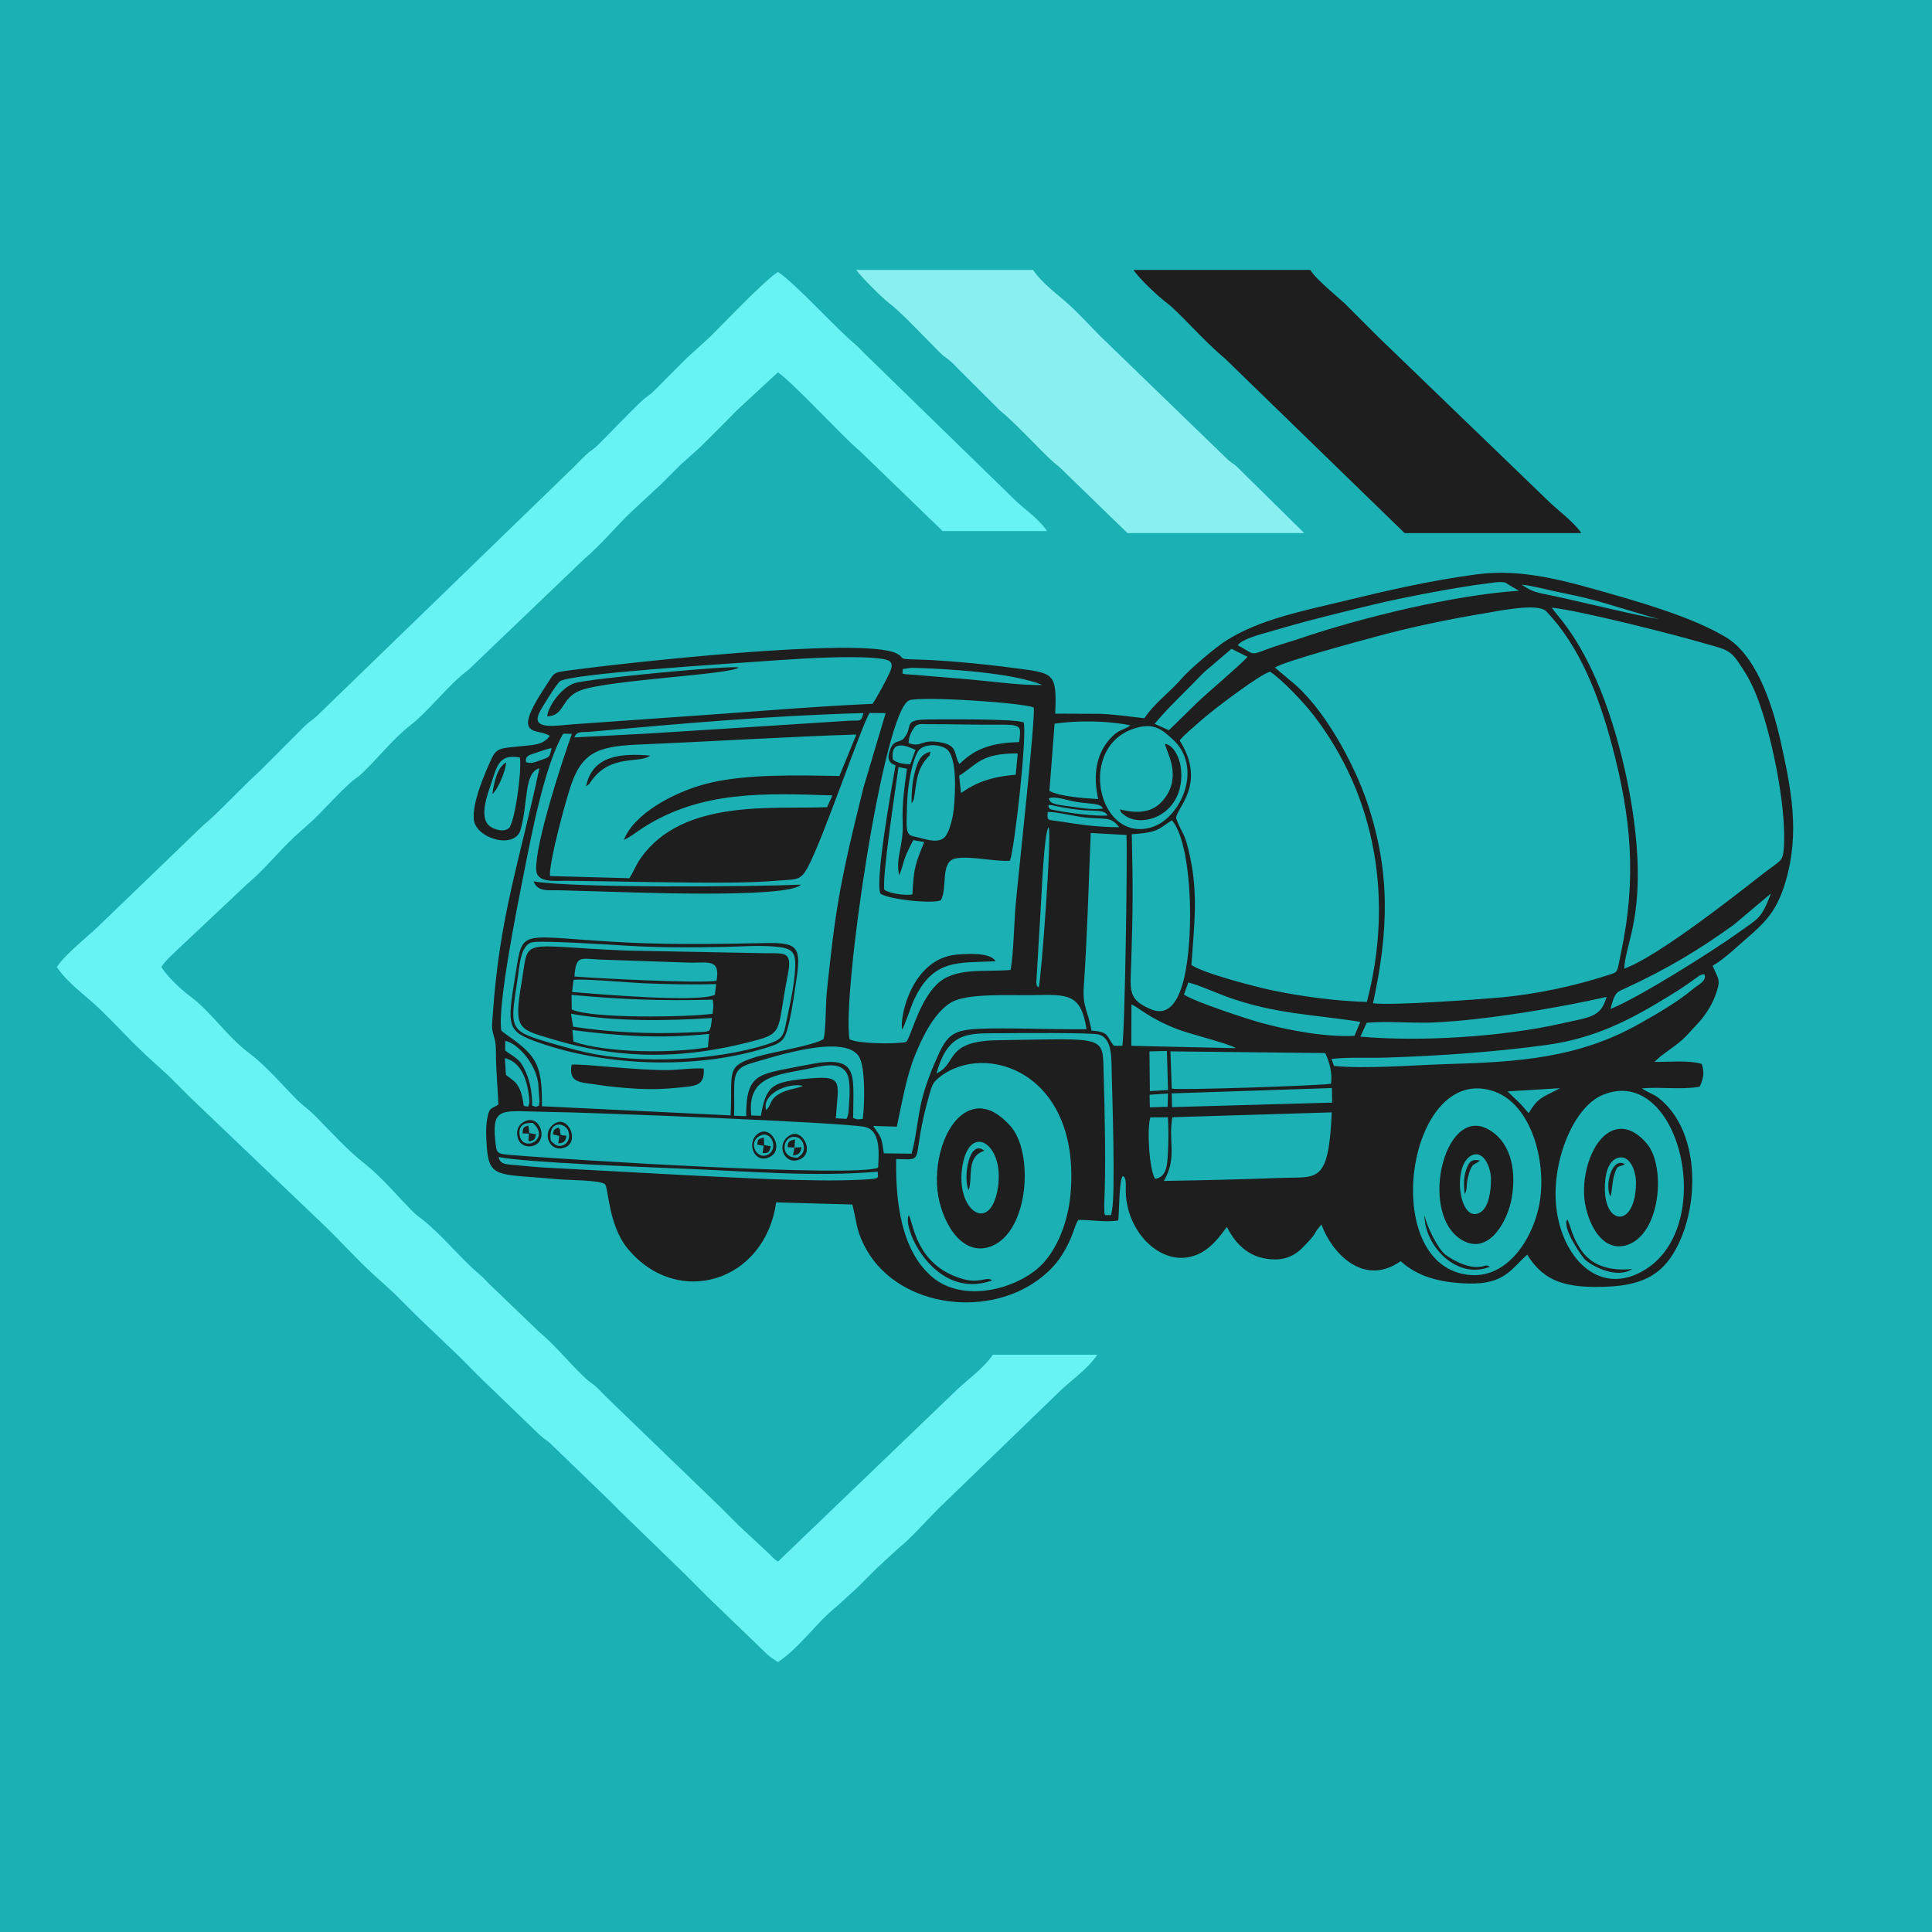
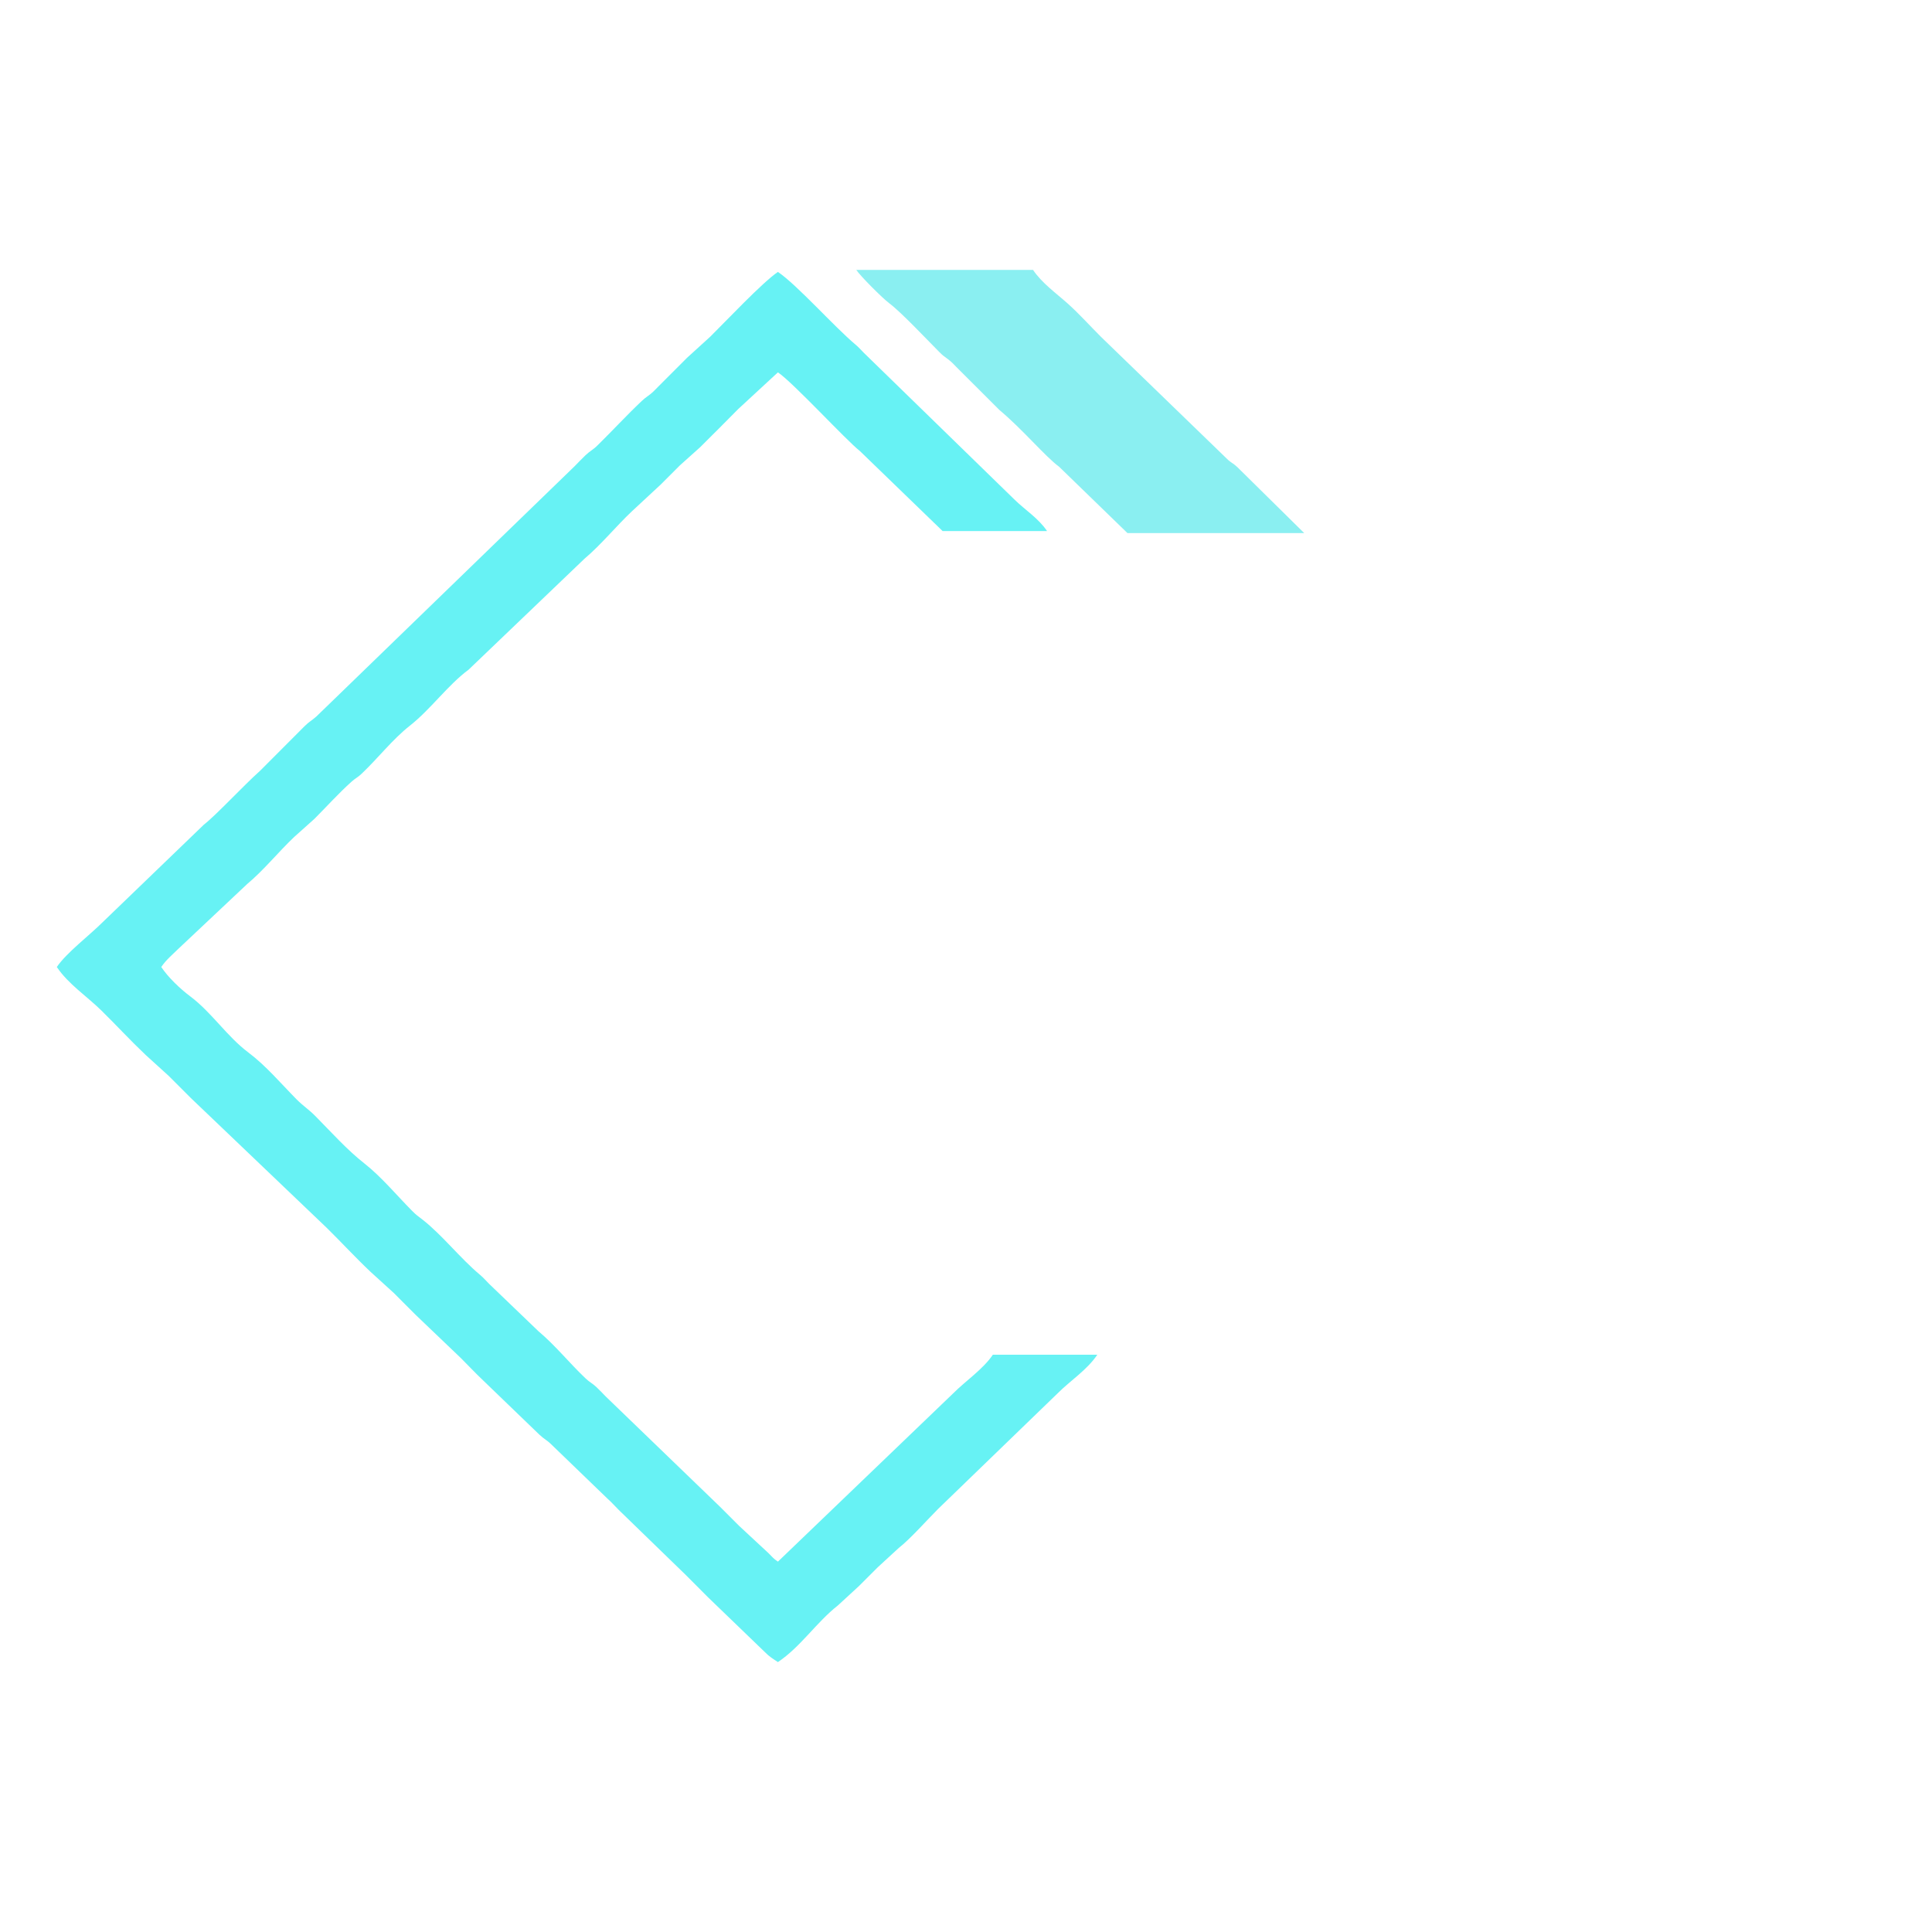
<svg xmlns="http://www.w3.org/2000/svg" width="136" height="136" viewBox="0 0 136 136" fill="none">
-   <rect width="136" height="136" fill="#1BB0B3" />
  <path fill-rule="evenodd" clip-rule="evenodd" d="M4 68.071C4.806 69.275 6.125 70.138 7.148 71.144C8.221 72.199 9.169 73.235 10.253 74.261L11.883 75.742C12.435 76.295 12.885 76.745 13.438 77.298L22.984 86.417C24.058 87.472 25.005 88.508 26.09 89.534L27.719 91.015C28.272 91.568 28.721 92.018 29.274 92.571L32.455 95.612C32.999 96.156 33.454 96.647 34.007 97.17L37.967 100.988C38.308 101.312 38.468 101.343 38.821 101.689L42.778 105.509C43.068 105.768 43.275 106.008 43.555 106.288L48.291 110.884C48.843 111.437 49.294 111.889 49.844 112.442L53.804 116.26C54.182 116.64 54.34 116.719 54.76 117C56.36 115.929 57.47 114.2 58.977 113.016L60.451 111.661C60.933 111.179 61.313 110.801 61.795 110.319L63.269 108.964C64.098 108.313 65.231 107.024 66.037 106.218L74.447 98.084C75.348 97.18 76.521 96.44 77.242 95.364H69.889C69.209 96.38 67.954 97.218 67.096 98.085L54.76 109.929C54.442 109.716 54.375 109.609 54.091 109.326L52.038 107.419C51.557 106.937 51.176 106.558 50.695 106.076L42.635 98.299C42.395 98.058 42.245 97.888 42.003 97.659C41.678 97.351 41.544 97.336 41.219 97.029C40.091 95.962 39.09 94.704 37.897 93.704L34.435 90.379C34.209 90.153 34.034 89.944 33.796 89.745C32.381 88.56 31.142 86.952 29.758 85.865C29.394 85.578 29.337 85.568 28.991 85.218C27.929 84.144 26.838 82.832 25.658 81.905C24.42 80.933 23.32 79.698 22.205 78.57C21.716 78.076 21.349 77.864 20.86 77.37C19.776 76.273 18.723 75.019 17.49 74.094C15.968 72.953 14.91 71.274 13.389 70.135C12.664 69.591 11.84 68.8 11.352 68.071C11.688 67.57 12.136 67.203 12.587 66.76L17.394 62.235C18.587 61.237 19.587 59.979 20.716 58.911L22.134 57.641C22.998 56.776 23.854 55.824 24.748 55.024C25.055 54.75 25.149 54.756 25.459 54.463C26.602 53.382 27.628 52.045 28.86 51.077C30.299 49.946 31.552 48.197 32.986 47.141L41.149 39.326C42.278 38.38 43.375 37.038 44.471 36.002L46.524 34.096C47.006 33.615 47.385 33.234 47.867 32.752L49.284 31.482C50.221 30.562 51.041 29.723 51.967 28.793L54.76 26.212C55.833 26.931 59.546 30.977 60.533 31.752L66.355 37.384H73.707C73.108 36.489 72.162 35.902 71.406 35.159L60.805 24.833C60.602 24.629 60.452 24.45 60.237 24.27C58.719 22.999 56.09 20.032 54.76 19.142C53.68 19.865 50.994 22.718 49.991 23.705L48.362 25.187C47.81 25.741 47.36 26.19 46.807 26.743C46.515 27.036 46.328 27.232 46.031 27.523C45.679 27.869 45.52 27.901 45.178 28.224C44.093 29.25 43.146 30.286 42.072 31.341C41.721 31.688 41.56 31.719 41.219 32.043C40.928 32.318 40.732 32.536 40.444 32.824L22.276 50.431C21.93 50.74 21.782 50.776 21.424 51.134L18.317 54.249C17.102 55.335 15.265 57.333 14.346 58.055L7.217 64.925C6.299 65.844 4.662 67.083 4 68.071Z" fill="#67F2F4" />
  <path fill-rule="evenodd" clip-rule="evenodd" d="M79.365 37.525H91.807L87.109 32.891C86.813 32.611 86.76 32.637 86.472 32.397L77.492 23.702C76.716 22.927 75.961 22.084 75.16 21.367C74.342 20.637 73.336 19.921 72.719 19H60.276C60.574 19.444 62.114 20.985 62.596 21.346C63.444 21.982 65.176 23.83 66.107 24.765C66.395 25.053 66.393 25.032 66.723 25.279C67.017 25.5 67.133 25.644 67.381 25.894L70.353 28.861C72.015 30.252 73.568 32.13 74.557 32.858L79.365 37.525Z" fill="#8AEFF1" />
-   <path fill-rule="evenodd" clip-rule="evenodd" d="M98.875 37.525H111.318C110.784 36.728 109.539 35.825 108.949 35.228L97.001 23.702C96.193 22.887 95.479 22.181 94.668 21.369L93.393 20.241C92.964 19.835 92.544 19.47 92.229 19H79.787C80.193 19.607 81.49 20.839 82.133 21.32C83.019 21.985 84.627 23.898 86.253 25.26L98.875 37.525Z" fill="#1E1E1E" />
-   <path fill-rule="evenodd" clip-rule="evenodd" d="M109.531 84.767C109.268 81.654 110.769 77.945 112.797 77.086C118.394 74.717 121.2 87.198 115.094 89.74C112.205 90.942 109.824 88.24 109.531 84.767ZM108.396 84.557C107.966 87.249 105.888 90.543 102.669 89.6C97.117 87.973 99.322 74.773 105.189 76.833C107.783 77.744 108.851 81.705 108.396 84.557ZM63.085 81.587C65.317 81.649 64.01 81.897 65.455 76.931C65.635 76.313 65.709 76.168 66.13 75.831C69.339 73.274 76.091 75.467 75.361 84.023C75.184 86.091 74.378 87.953 73.347 89.01C71.683 90.719 67.812 91.797 65.58 89.858C63.399 87.963 63.032 84.475 63.085 81.587ZM35.103 81.446C36.892 81.83 45.809 82.174 48.178 82.269C52.667 82.45 57.339 82.862 61.789 82.478C61.778 82.949 62.066 82.97 60.625 83.044C57.191 83.221 51.756 82.884 48.322 82.728L38.024 82.171C37.472 82.128 36.923 82.081 36.375 82.023C35.764 81.957 35.186 82.02 35.103 81.446ZM81.31 82.984C80.91 82.349 80.716 79.534 80.977 78.655L82.213 78.647C82.264 79.435 82.254 80.362 82.213 81.14C82.168 82.026 82.126 82.859 81.31 82.984ZM61.811 82.195C60.299 82.887 40.368 81.676 35.843 81.293C34.956 81.219 34.952 81.155 34.864 80.302C34.605 77.813 35.389 78.232 38.548 78.269C41.557 78.304 59.043 78.996 60.834 79.319C61.957 79.521 61.891 80.993 61.811 82.195ZM81.933 83.129C82.901 81.412 82.205 80.374 82.531 78.645L93.748 78.304C93.515 83.378 92.777 82.824 90.112 82.92C87.38 83.018 84.667 83.089 81.933 83.129ZM80.922 77.064L82.215 76.975L82.195 77.912L80.944 77.949L80.922 77.064ZM82.501 77.934L82.482 76.967L93.758 76.591L93.774 77.616L82.501 77.934ZM107.607 78.355C107.354 78.09 107.226 77.892 106.927 77.603L106.119 76.826L109.818 76.602C108.522 77.29 108.309 77.216 107.607 78.355ZM80.945 76.808L80.913 74.01L82.141 73.981L82.222 76.729L80.945 76.808ZM53.931 78.141C53.599 77.027 55.411 76.203 56.517 76.43C56.236 76.612 55.464 76.662 54.922 76.964C54.121 77.408 54.359 77.741 53.931 78.141ZM82.483 76.632L82.39 74.009L93.285 74.128C93.551 74.668 93.815 75.537 93.691 76.291C92.786 76.431 82.869 76.758 82.483 76.632ZM53.562 78.543L52.884 78.525C52.579 75.79 54.614 75.686 56.771 75.258C57.801 75.053 59.104 74.661 59.601 75.54C59.909 76.083 59.791 77.279 59.751 77.963C59.745 78.052 59.737 78.254 59.724 78.333C59.717 78.37 59.695 78.472 59.686 78.506C59.597 78.816 59.643 78.652 59.581 78.763L58.841 78.719C58.996 76.053 59.499 75.649 56.539 75.958C54.35 76.187 53.917 76.461 53.562 78.543ZM35.614 75.663L35.542 74.487C36.766 74.78 37.121 76.153 37.25 77.269C37.255 77.315 37.27 77.512 37.269 77.546C37.267 77.578 37.264 77.606 37.26 77.637C37.257 77.667 37.247 77.698 37.242 77.725L37.188 77.895C36.726 77.832 36.922 77.946 36.781 77.315C36.722 77.044 36.66 76.833 36.556 76.613C36.312 76.1 36.041 76.018 35.614 75.663ZM52.527 78.571L51.674 78.542C51.752 76.025 51.342 75.293 52.895 74.843C54.495 74.379 59.413 72.752 60.46 74.364C60.933 75.093 60.868 77.762 60.732 78.761C60.351 78.805 60.376 78.824 60.055 78.697C60.065 75.442 60.507 74.196 56.693 74.98C53.457 75.646 52.514 75.426 52.527 78.571ZM35.566 73.275C36.387 73.407 37.684 74.806 37.884 76.228L37.979 77.557C37.894 77.938 38.051 77.776 37.711 77.917C37.253 77.708 37.594 78.166 37.382 76.74C37.316 76.293 37.188 75.876 37.032 75.508C36.598 74.489 36.336 74.533 35.561 73.949L35.566 73.275ZM79.646 70.706C80.15 70.9 80.896 71.7 82.964 72.48C83.848 72.812 86.491 73.457 87.01 73.785L79.637 73.619L79.646 70.706ZM65.922 75.561C66.745 72.606 68.145 72.744 70.359 72.732C71.328 72.727 76.914 72.673 77.38 72.828C78.329 73.145 78.23 74.545 78.26 75.661C78.299 77.078 78.521 84.041 78.28 85.167C78.174 85.662 78.335 85.513 77.789 85.537C77.776 85.511 77.767 85.475 77.763 85.453C77.758 85.431 77.745 85.394 77.74 85.367L77.728 84.778C77.856 82.373 77.767 78.192 77.694 75.767C77.605 72.815 78.102 73.114 70.254 73.225C66.448 73.279 67.418 74.881 65.922 75.561ZM63.129 79.309C63.502 77.612 63.783 75.846 64.402 74.307C65.015 72.782 65.826 71.252 66.941 70.572C68.053 69.895 71.146 70.081 72.658 70.051C75.15 70.001 76.098 69.911 76.482 72.45C74.17 72.481 70.816 72.331 68.891 72.423C67.166 72.506 66.711 72.843 66.107 74.134C65.643 75.128 65.175 76.297 64.894 77.422C64.602 78.592 64.5 80.041 64.17 81.212L62.217 81.187C62.036 79.976 62.06 80.132 61.468 79.259L63.129 79.309ZM96.205 72.002C97.464 71.86 99.474 72.039 100.896 71.977C104.517 71.82 109.694 70.949 113.092 70.177C112.684 71.623 111.959 71.585 109.875 72.056C105.727 72.993 99.951 73.347 95.763 72.972L96.205 72.002ZM86.409 70.182C89.822 71.403 92.451 71.403 95.756 71.932L95.348 72.917C93.27 73.019 90.677 72.52 88.775 72C87.768 71.724 84.015 70.492 83.341 70.007L83.649 69.159C84.395 69.341 85.624 69.901 86.409 70.182ZM93.903 75.029L93.732 74.542C94.844 74.406 96.395 74.486 97.562 74.448C101.309 74.324 105.149 74.065 108.849 73.56C112.273 73.093 114.74 71.808 117.526 70.093C117.996 69.803 118.286 69.626 118.735 69.312L119.66 68.657C119.948 68.527 119.951 68.605 119.998 68.623C120.138 69.065 119.498 69.349 119.162 69.631C118.056 70.557 116.712 71.323 115.414 72.058C111.136 74.482 106.874 74.761 101.944 74.902C99.738 74.965 95.944 75.269 93.903 75.029ZM79.67 58.722C81.615 58.613 81.589 58.297 82.497 57.743C83.525 58.941 83.775 62.441 83.775 64.257C83.775 66.199 83.609 72.107 81.039 71.053C79.346 70.358 79.57 69.694 79.632 67.713C79.752 63.893 79.755 62.486 79.67 58.722ZM113.37 71.024C113.67 69.814 113.82 69.842 114.394 69.578C117.262 68.257 119.525 66.917 122.051 65.093L124.662 62.898C123.983 64.697 123.757 64.652 122.452 65.594C120.554 66.965 115.256 70.287 113.37 71.024ZM76.829 72.546C76.631 71.254 76.193 70.897 76.289 69.494C76.542 65.81 76.626 62.318 76.782 58.638L79.296 58.776C79.376 60.137 79.178 73.012 78.999 73.621L78.416 73.617C77.867 72.959 78.122 72.633 76.829 72.546ZM73.121 69.505C72.912 69.285 73.062 69.701 72.949 69.175L73.272 63.732C73.326 62.89 73.497 58.608 73.812 58.233C74.069 58.546 73.301 68.853 73.121 69.505ZM77.793 57.636C78.236 57.675 78.495 57.852 78.778 58.23C77.177 58.229 76.025 58.041 74.51 57.808C73.79 57.697 73.687 57.821 73.756 57.157C74.306 57.129 75.645 57.464 76.339 57.541C76.851 57.598 77.307 57.594 77.793 57.636ZM74.594 57.095C73.788 56.946 73.898 56.993 73.786 56.723C73.934 56.667 73.611 56.64 74.059 56.684C74.103 56.688 74.262 56.731 74.319 56.743C74.509 56.784 74.639 56.807 74.838 56.841C75.203 56.904 75.57 56.961 75.934 57.002C77.086 57.133 77.766 56.954 77.955 57.411C77.087 57.459 75.505 57.264 74.594 57.095ZM75.517 56.795C74.533 56.652 73.886 56.645 73.835 56.2C74.215 56.005 75.245 56.367 75.768 56.449C76.88 56.623 77.419 56.513 77.644 56.913C76.997 57.02 76.168 56.889 75.517 56.795ZM80.047 51.221C81.334 50.88 81.864 51.436 82.507 52.003C84.759 53.988 83.134 57.662 80.997 58.255C77.213 59.305 75.766 52.355 80.047 51.221ZM36.598 53.326C36.744 54.254 36.239 57.921 35.821 58.294C35.421 58.651 34.621 58.33 34.376 58.068C33.744 57.394 34.328 55.886 34.601 55.073C34.981 53.938 35.136 53.04 36.598 53.326ZM37.03 53.646C36.964 53.171 37.291 53.152 37.744 52.989C38.095 52.863 38.476 52.727 38.833 52.661C38.683 53.215 38.756 53.277 38.211 53.453C37.789 53.59 37.434 53.81 37.03 53.646ZM83.039 52.119C83.439 51.634 84.009 51.209 84.493 50.764C85.274 50.046 88.7 47.454 89.404 47.283C90.27 47.849 91.807 49.489 92.451 50.325C96.922 56.126 98.076 63.434 96.218 70.528C94.077 70.479 91.546 70.133 89.502 69.702C88.29 69.446 84.602 68.477 83.867 67.922C84.051 65.211 84.35 63.068 83.782 60.365C83.387 58.487 83.243 58.8 82.812 57.664C82.58 57.056 85.061 55.324 83.039 52.119ZM38.711 61.668C38.651 60.635 39.845 56.283 40.205 55.239C41.045 52.803 42.3 52.52 45.196 52.4C50.22 52.191 55.228 51.869 60.283 51.705L59.089 54.625C56.214 54.575 52.46 54.465 49.752 55.163C47.344 55.783 44.589 57.34 43.921 59.121C44.298 58.973 44.906 58.495 45.302 58.244C49.384 55.65 53.81 55.834 58.597 55.991L58.221 56.821C54.396 56.972 48.088 56.22 45.125 60.373C44.772 60.868 44.595 61.383 44.303 61.822L38.711 61.668ZM74.235 50.942C75.862 50.7 78.02 50.732 79.58 51.062C79.124 51.385 78.822 51.329 78.321 51.814C77.119 52.976 76.938 54.594 77.305 56.25C76.364 56.192 74.626 56.083 73.873 55.674L74.235 50.942ZM40.432 51.909C40.617 51.44 40.921 51.567 41.494 51.515C47.978 50.934 54.216 50.375 60.786 50.196C60.593 50.866 60.549 50.697 59.794 50.733L50.684 51.317C48.957 51.424 47.226 51.536 45.488 51.644L40.432 51.909ZM59.804 73.159C59.239 70.137 62.185 50.017 64.003 49.301C64.793 48.99 72.046 49.462 72.764 49.806C72.908 50.472 71.706 61.371 71.502 63.631C71.374 65.037 71.363 66.961 71.141 68.279C69.219 68.439 67.174 68.057 65.909 69.328C64.602 70.643 64.093 73.153 63.767 73.354C62.912 73.512 60.395 73.471 59.804 73.159ZM40.258 51.656C39.618 53.43 37.671 59.353 37.743 61.22C37.781 62.205 39.124 61.983 40.013 62.002C41 62.022 41.964 62.023 42.943 62.043C44.934 62.084 46.916 62.114 48.908 62.128C50.872 62.142 52.845 62.151 54.804 61.987C56.055 61.882 56.344 62.023 56.875 61.028C57.977 58.964 60.645 51.067 61.214 50.189L62.343 50.2L60.79 55.417C59.763 59.574 59.02 62.527 58.529 66.87C58.411 67.914 58.283 68.947 58.189 69.997C58.117 70.806 58.14 72.459 57.979 73.132C57.38 73.581 54.392 74.046 53.279 74.383C51.014 75.069 51.585 75.416 51.431 78.516L38.151 77.873C38.144 76.582 38.146 75.356 37.479 74.433C36.746 73.42 35.411 72.762 35.286 72.523C35.003 70.767 36.473 63.494 36.882 61.436C37.45 58.58 38.338 53.894 39.645 51.646L40.258 51.656ZM64.501 47.514C63.224 47.419 63.586 47.502 63.547 47.096L64.179 47.009C66.726 47.069 71.323 47.366 73.368 48.214C72.015 48.273 69.706 47.951 68.266 47.828C67.432 47.757 66.594 47.692 65.755 47.618C65.334 47.581 64.925 47.545 64.501 47.514ZM89.745 46.991C90.46 46.536 95.69 45.129 96.931 44.794C99.454 44.114 102.064 43.573 104.703 43.137C105.571 42.994 108.268 42.432 108.848 43.036C111.206 45.494 112.542 48.969 113.466 52.437C114.847 57.615 115.209 61.871 114.104 67.088C113.814 68.458 113.935 68.401 113.319 68.603C110.949 69.382 108.184 69.991 105.532 70.223C103.915 70.365 97.941 70.796 96.653 70.623C97.744 65.549 97.899 61.468 96.265 56.56C95.324 53.733 93.138 49.708 90.808 47.89L89.745 46.991ZM61.423 49.544C56.776 49.755 52.076 50.179 47.438 50.486C45.105 50.641 42.757 50.823 40.434 50.979C39.169 51.064 37.362 51.435 37.962 50.176C38.161 49.757 39.201 48.125 39.412 47.961C40.104 47.423 51.182 46.728 52.985 46.598C55.264 46.435 57.831 46.243 60.104 46.261C60.687 46.265 61.333 46.281 61.91 46.355C62.523 46.434 62.932 46.516 62.7 47.173C62.55 47.597 61.657 49.229 61.423 49.544ZM81.28 50.955C82.11 49.922 83.517 48.615 84.576 47.503C84.797 47.27 85.045 47.071 85.298 46.862L86.688 45.672L87.819 46.237C87.343 46.792 84.996 48.757 84.306 49.428L82.286 51.402L81.28 50.955ZM114.335 68.19C114.416 66.606 115.373 65.161 115.283 61.013C115.194 56.889 113.974 51.518 112.346 47.808C110.824 44.341 109.445 43.191 109.243 42.773C111.363 43.015 117.865 44.665 120.068 45.315C121.133 45.629 121.705 45.672 122.264 46.464C122.745 47.144 123.129 47.757 123.491 48.584C124.626 51.184 125.803 56.867 125.565 59.732C125.487 60.682 125.364 60.526 124.052 61.549C121.821 63.288 116.714 67.311 114.335 68.19ZM87.127 45.422C87.436 44.976 88.779 44.642 89.305 44.488C90.113 44.252 90.919 44.017 91.756 43.793C93.369 43.362 95.038 42.957 96.69 42.555C98.549 42.102 102.59 41.319 104.621 41.081C105.043 41.032 105.565 40.91 105.962 41.012L106.922 41.586C102.416 41.874 95.89 43.456 91.535 44.935C90.779 45.192 89.94 45.417 89.171 45.709C87.956 46.17 88.33 46.054 87.127 45.422ZM116.763 43.572C115.793 43.463 111.049 42.304 109.311 41.939C108.235 41.712 107.912 41.708 107.111 41.156C107.781 41.206 108.944 41.527 109.685 41.674C110.516 41.839 111.34 42.021 112.162 42.231C112.882 42.414 116.646 43.584 116.763 43.572ZM74.279 50.235C74.407 47.303 74.187 47.395 71.359 47.021C69.157 46.73 66.433 46.463 64.177 46.413C63.185 46.39 63.736 46.307 63.093 45.991C60.645 44.79 43.635 46.711 40.311 47.16C38.827 47.36 39.092 47.279 38.404 48.314C35.884 52.107 37.874 51.201 38.697 51.805C38.231 52.478 37.464 52.438 36.56 52.538C35.307 52.676 34.96 52.624 34.602 53.406C34.147 54.396 33.254 56.426 33.349 57.648C33.457 59.045 36.266 59.834 36.655 58.387C37.187 56.409 36.886 54.386 37.971 54.078C36.593 60.582 35.169 64.421 34.692 71.375C34.64 72.134 34.57 72.336 34.791 73.036C34.946 73.529 34.9 74.094 34.916 74.62C34.948 75.671 35.043 76.713 35.083 77.756C34.548 78.097 34.438 77.915 34.285 78.82C34.188 79.398 34.224 80.101 34.264 80.687C34.426 83.022 35.087 82.611 39.273 83.011C39.959 83.077 42.207 83.061 42.585 83.359C42.843 83.625 42.814 86.241 44.196 87.906C47.717 92.149 53.861 90.219 54.634 84.64L60 84.789C60.299 85.972 60.267 86.529 60.806 87.619C62.947 91.949 69.246 92.858 73.012 90.142C73.7 89.646 74.299 89.068 74.763 88.331C75.582 87.031 75.603 86.303 75.905 85.876C76.835 85.86 77.793 86.061 78.715 85.914C78.795 85.348 78.764 83.007 79.044 82.782C79.386 82.977 79.162 83.578 79.295 84.511C79.684 87.234 82.183 89.388 84.481 88.219C85.554 87.674 86.173 86.547 86.369 86.374C87.048 87.722 88.066 88.624 89.718 88.656C90.589 88.674 91.257 88.288 91.711 87.808C91.939 87.566 92.195 87.32 92.412 87.04C92.586 86.815 92.548 86.827 92.692 86.595L93.022 86.196C93.703 88.113 95.942 90.648 98.597 88.778C99.75 89.818 101.227 90.284 103.32 90.35C105.912 90.433 106.387 89.313 107.507 88.319C108.679 90.239 110.27 90.696 113.158 90.572C115.881 90.456 117.179 89.543 118.121 87.638C119.649 84.548 119.611 79.546 116.761 77.291C116.426 77.026 115.969 76.891 115.577 76.614C116.862 76.494 118.419 76.728 119.651 76.495C119.903 75.891 119.999 75.573 119.793 74.894C118.856 74.615 117.544 74.761 116.462 74.751L116.883 74.363C118.552 73.135 118.259 73.413 119.598 71.952C119.961 71.555 120.459 70.847 120.722 70.144C121.177 68.928 120.977 68.997 120.556 67.98C121.026 67.733 121.742 67.132 122.152 66.764C124.014 65.097 124.979 64.531 125.72 61.964C126.699 58.566 126.087 55.52 125.34 52.166C124.669 49.154 123.486 46.041 121.476 44.846C119.267 43.533 116.079 42.57 113.335 41.786C110.224 40.898 107.171 40.01 103.988 40.426C100.763 40.848 97.709 41.556 94.651 42.296C91.653 43.022 88.644 43.603 86.276 45.117C85.52 45.6 83.757 47.108 83.225 47.719C82.281 48.802 81.332 49.431 80.551 50.559C79.512 50.441 78.54 50.297 77.475 50.249L74.279 50.235ZM40.293 72.508C43.622 72.938 46.563 73.127 49.917 72.78L49.831 73.723C47.321 74.157 42.687 74.13 40.366 73.318L40.293 72.508ZM40.198 71.365C43.314 71.924 46.96 71.864 50.115 71.662C50.1 71.777 50.059 72.204 50.029 72.292C49.901 72.669 50.035 72.616 48.303 72.687C45.719 72.793 42.884 72.669 40.34 72.271L40.198 71.365ZM50.159 71.365C48.424 71.604 41.631 71.72 40.245 71.059L40.233 70.032C43.707 70.359 46.666 70.465 50.164 70.371C50.174 70.4 50.182 70.414 50.184 70.461L50.219 70.821C50.216 70.965 50.172 71.212 50.159 71.365ZM40.374 68.979C40.965 68.873 44.352 69.174 45.246 69.213C46.889 69.284 48.765 69.317 50.413 69.275L50.323 70.026C49.129 70.6 42.036 69.969 40.271 69.832L40.374 68.979ZM50.437 69.045C49.129 69.232 42.101 68.874 40.436 68.74C40.553 67.257 40.801 67.471 42.216 67.547L48.594 67.766C49.866 67.772 50.718 67.496 50.437 69.045ZM55.45 68.652C55.787 66.953 55.301 67.111 53.826 67.099L44.099 66.915C36.412 66.592 37.267 65.895 36.717 69.145C36.158 72.447 36.479 72.434 38.789 73.123C39.658 73.382 40.527 73.615 41.455 73.797C45.587 74.606 49.369 74.287 53.342 73.198C55.169 72.698 54.723 72.316 55.45 68.652ZM67.141 56.932C67.083 57.527 66.869 58.404 66.592 58.815C66.176 59.428 65.311 59.119 64.586 58.939C64.101 58.819 63.947 58.84 63.853 58.399C63.789 58.102 63.832 57.471 63.836 57.142C63.849 56.304 63.895 55.599 64.038 54.803C64.145 54.212 64.318 53.445 64.592 52.939C64.911 52.348 65.995 52.352 66.559 52.677C67.405 53.163 67.251 55.797 67.141 56.932ZM71.499 54.538C70.229 54.632 69.046 54.912 67.988 55.6C67.921 55.643 67.811 55.719 67.794 55.73C67.771 55.745 67.746 55.763 67.724 55.777C67.7 55.792 67.671 55.811 67.649 55.825L67.518 54.605C68.809 53.81 68.998 53.034 71.642 53.034L71.499 54.538ZM63.291 61.61C63.669 60.795 63.439 60.71 64.291 59.139L65.057 59.276C64.429 60.837 64.327 61.039 64.229 62.958C63.688 63.06 62.62 62.889 62.253 62.638C62.066 61.839 63.069 55.296 63.25 53.998L63.846 54.112C63.675 55.358 63.488 56.576 63.544 57.874C63.619 59.59 63.021 60.323 63.291 61.61ZM62.853 53.471C62.638 51.865 64.113 52.649 64.448 52.787L64.073 53.803C63.548 53.78 63.178 53.718 62.853 53.471ZM63.96 52.311C63.959 51.947 64.115 51.566 64.298 51.29C64.556 50.901 64.772 50.974 65.332 50.975C66.207 50.977 67.078 50.984 67.953 51.001C72.01 51.077 71.923 50.707 71.742 52.235C70.854 52.268 69.997 52.354 69.228 52.659C68.371 53.001 68.056 53.327 67.535 53.775C67.121 53.147 67.466 52.505 66.309 52.276C64.782 51.974 64.945 52.654 63.96 52.311ZM63.039 53.87C62.793 55.269 61.584 61.96 61.972 62.897C62.4 63.279 65.572 63.656 66.23 63.374C66.723 62.478 66.159 60.656 67.261 60.429C68.263 60.223 70.076 60.676 71.097 60.589C71.435 59.652 72.324 51.6 72.055 50.844C71.255 50.592 66.944 50.643 65.546 50.642C63.397 50.642 64.382 51.079 63.62 51.977C63.337 52.309 62.941 52.046 62.681 52.713C62.449 53.31 62.496 53.7 63.039 53.87ZM70.186 83.93C69.547 86.916 67.079 84.997 67.808 81.774C68.438 78.99 70.876 80.704 70.186 83.93ZM68.287 78.15C66.659 78.78 65.743 81.467 65.993 83.809C66.202 85.772 67.592 88.553 69.765 87.734C72.435 86.728 72.809 81.08 71.092 79.225C70.583 78.674 69.53 77.668 68.287 78.15ZM103.508 81.382C104.383 80.844 104.946 82.122 104.954 82.99C104.961 83.859 104.79 85.001 104.203 85.344C102.735 86.203 102.211 82.177 103.508 81.382ZM106.411 84.348C106.802 82.121 106.204 80.266 104.734 79.48C101.565 77.788 99.781 85.819 103.108 87.393C104.891 88.236 106.138 85.907 106.411 84.348ZM113.92 81.498C114.749 81.284 115.173 82.456 115.162 83.299C115.123 86.4 113.001 86.307 112.969 83.716C112.958 82.761 113.168 81.692 113.92 81.498ZM113.717 79.515C112.266 79.907 111.446 82.174 111.505 84.032C111.559 85.714 112.636 88.276 114.558 87.632C116.898 86.848 117.278 82.144 115.942 80.52C115.563 80.06 114.723 79.244 113.717 79.515ZM49.54 75.226C48.938 75.154 47.816 75.31 47.129 75.325C44.931 75.371 40.917 74.853 40.236 74.946C40.002 76.253 40.89 76.176 41.935 76.343C42.855 76.49 43.782 76.572 44.722 76.632C45.746 76.696 46.782 76.67 47.797 76.559C48.92 76.437 49.625 76.477 49.54 75.226ZM37.447 66.333C38.078 66.181 43.095 66.507 44.094 66.569C46.37 66.711 48.709 66.703 51.002 66.657C52.131 66.635 53.328 66.537 54.45 66.626C55.887 66.739 56.07 67.005 55.952 68.494C55.876 69.462 55.641 70.568 55.435 71.526C55.154 72.837 55.241 73.118 53.986 73.519C50.397 74.666 45.053 74.921 41.275 74.084C40.326 73.873 39.406 73.609 38.469 73.334C35.755 72.538 35.919 72.32 36.444 68.848C36.564 68.059 36.629 66.53 37.447 66.333ZM56.075 68.861C56.513 65.966 55.835 66.38 51.625 66.428C49.251 66.454 46.879 66.472 44.513 66.364C36.454 65.996 36.852 65.133 36.288 68.575C35.674 72.327 35.663 72.602 37.984 73.411C42.749 75.071 48.918 75.266 53.75 73.812C55.081 73.412 55.243 73.311 55.555 71.944C55.797 70.879 55.912 69.939 56.075 68.861ZM56.376 62.271C53.054 62.423 40.322 62.528 37.565 62.04C37.834 62.822 38.651 62.645 39.488 62.671C40.327 62.698 41.166 62.726 42.005 62.744C43.652 62.779 55.468 63.296 56.376 62.271ZM38.528 50.435C39.804 50.353 39.451 49.126 40.881 48.593C42.87 47.852 51.44 47.488 51.993 46.991C51.623 46.807 41.506 47.769 40.478 48.079C39.476 48.381 38.521 49.845 38.528 50.435ZM63.495 72.478C63.668 72.259 64.129 70.848 64.31 70.449C65.685 67.412 67.541 67.812 70.083 67.662C69.709 67.001 67.949 67.146 67.334 67.2C64.284 67.471 63.337 71.373 63.495 72.478ZM78.826 56.974C78.984 57.29 78.831 57.126 79.138 57.371C80.381 58.363 83.458 57.355 83.133 54.106C83.058 53.358 82.621 52.447 82.01 52.359C82.059 52.861 83.145 54.425 82.106 56.02C81.399 57.106 80.387 57.362 78.826 56.974ZM69.842 90.128C69.371 89.811 69.02 90.425 67.639 89.992C64.505 89.008 64.325 86.22 63.976 85.535C63.459 86.43 65.832 91.602 69.842 90.128ZM41.256 55.352C41.553 55.15 41.455 55.201 41.664 54.918C43.042 53.048 45.114 53.769 45.76 53.187C43.747 53.017 41.698 53.156 41.256 55.352ZM111.297 87.991C110.622 87.001 110.595 86.353 110.332 85.838C109.912 86.401 111.385 88.52 111.618 88.71C112.28 89.246 113.839 90 114.889 89.34C114.754 89.295 112.5 89.757 111.297 87.991ZM101.75 88.323C101.217 87.925 100.391 86.227 100.319 85.664C100.314 85.625 100.292 85.617 100.278 85.594C100.293 87.714 102.565 90.118 104.877 89.169C104.548 88.978 104.653 89.145 104.057 89.185C103.269 89.237 102.287 88.724 101.75 88.323ZM64.168 56.551L64.272 56.394C64.323 56.264 64.318 56.289 64.346 56.143C64.515 55.262 64.472 54.283 65.239 53.389C65.545 53.031 65.367 53.383 65.5 52.915C64.809 53.079 64.608 53.585 64.407 54.328C64.214 55.038 64.164 55.795 64.168 56.551ZM56.156 81.494C54.918 81.538 55.075 80.201 55.719 80.046C56.152 79.943 56.489 80.222 56.563 80.586C56.671 81.112 56.433 81.278 56.156 81.494ZM55.606 79.914C54.579 80.501 55.174 82.019 56.235 81.64C57.416 81.217 56.52 79.393 55.606 79.914ZM53.528 79.934C54.356 79.557 54.819 80.943 54.016 81.298C53.221 81.649 52.618 80.348 53.528 79.934ZM53.37 79.79C52.473 80.416 53.112 82.042 54.239 81.415C55.208 80.876 54.272 79.159 53.37 79.79ZM37.505 79.045C38.824 80.211 36.712 81.208 36.569 79.838C36.484 79.015 37.217 79.037 37.505 79.045ZM37.029 78.9C36.476 79.112 36.292 79.594 36.463 80.143C36.603 80.595 37.126 80.842 37.638 80.617C38.57 80.208 38.032 78.516 37.029 78.9ZM38.772 80.303C38.549 78.801 39.825 79.003 40.017 79.651C40.151 80.101 39.971 80.498 39.635 80.621C39.206 80.778 39.009 80.515 38.772 80.303ZM39.066 79.077C38.054 79.675 38.671 81.199 39.771 80.773C40.815 80.369 40.031 78.507 39.066 79.077ZM68.185 83.781C68.493 82.965 68.009 81.516 69.163 81.055L69.286 81C68.193 80.138 67.78 82.97 68.185 83.781ZM34.66 55.894C35.05 55.578 35.579 54.301 35.636 53.674C35.005 53.964 34.763 55.151 34.66 55.894ZM113.367 84.217C113.49 83.843 113.483 83.238 113.607 82.804C113.86 81.913 113.868 82.241 114.384 81.951C113.454 81.392 112.936 83.508 113.367 84.217ZM103.105 84.066C103.341 83.637 103.151 83.477 103.397 82.64C103.642 81.805 103.789 82.041 104.185 81.694C103.557 81.563 103.399 81.797 103.206 82.356C103.012 82.915 103.043 83.476 103.105 84.066ZM38.912 79.848L39.368 79.965L39.301 80.486C39.698 80.454 39.813 80.343 39.879 79.953L39.478 79.899C39.339 79.493 39.542 79.646 39.295 79.364C38.982 79.533 39.012 79.461 38.912 79.848ZM53.305 80.581L53.763 80.654L53.675 81.164C54.116 81.196 54.153 81.101 54.261 80.686L53.791 80.609L53.773 80.077C53.373 80.183 53.346 80.18 53.305 80.581ZM37.293 80.347C37.666 80.217 37.631 80.234 37.737 79.848L37.261 79.763L37.188 79.231C36.846 79.351 36.816 79.349 36.784 79.782L37.243 79.8C37.164 80.522 37.213 80.241 37.293 80.347ZM55.929 80.781L55.818 81.332C56.245 81.295 56.351 81.16 56.422 80.753L55.929 80.781ZM55.929 80.781L55.965 80.198C55.547 80.319 55.474 80.326 55.442 80.755L55.929 80.781Z" fill="#1E1E1E" />
</svg>